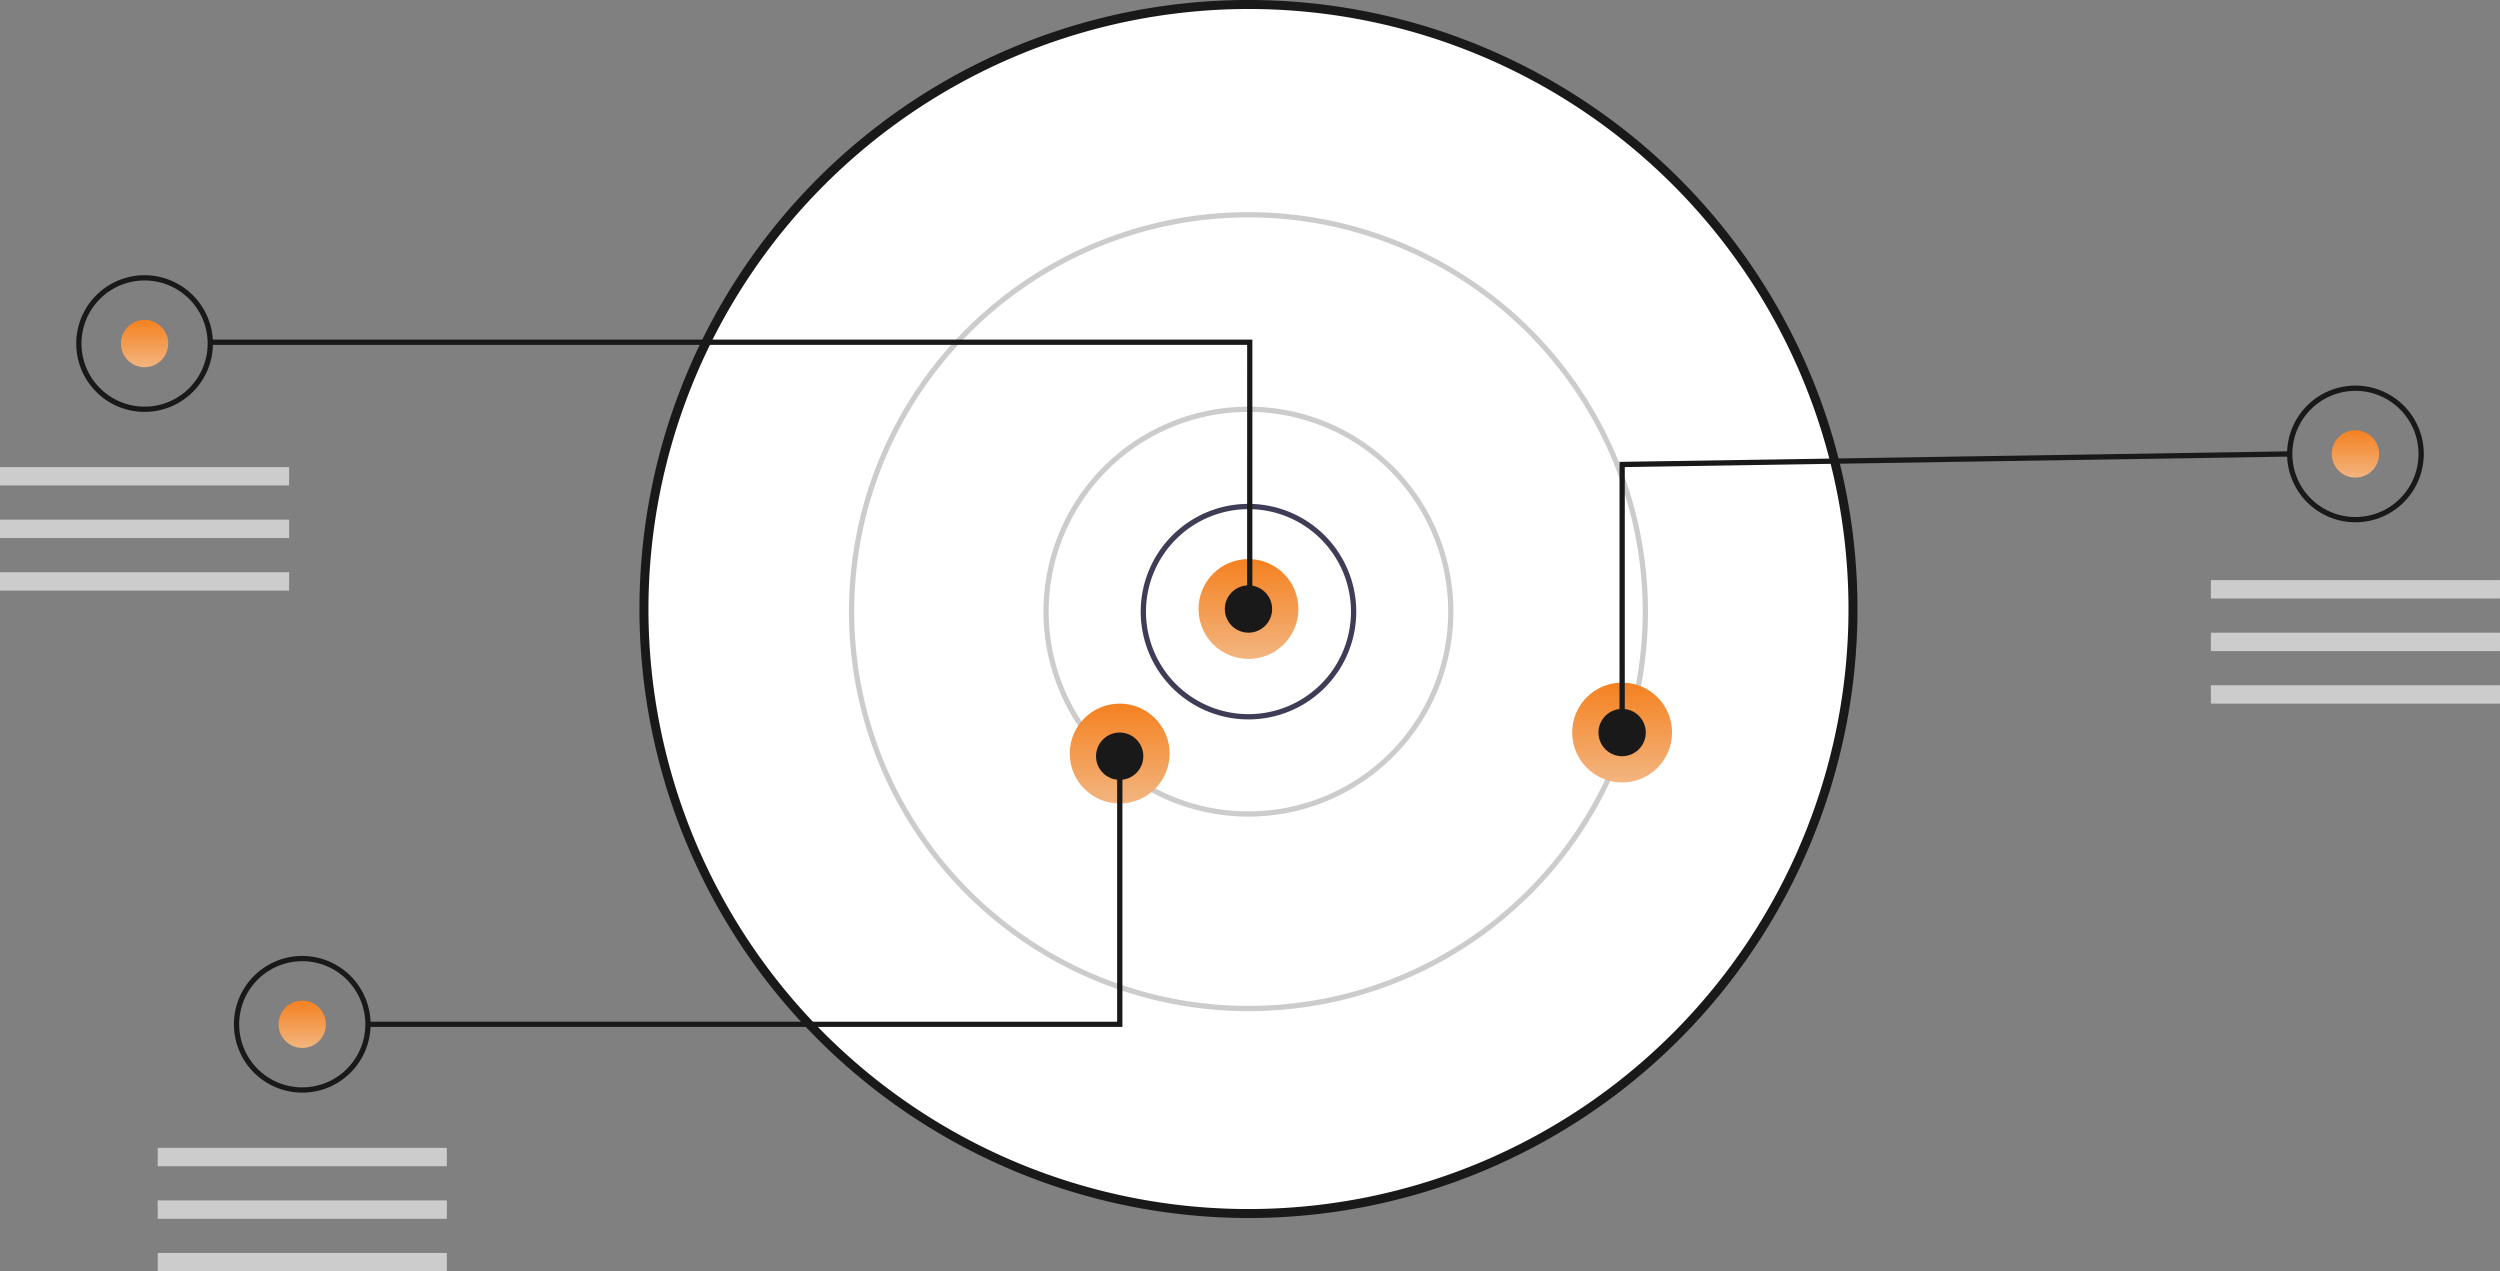
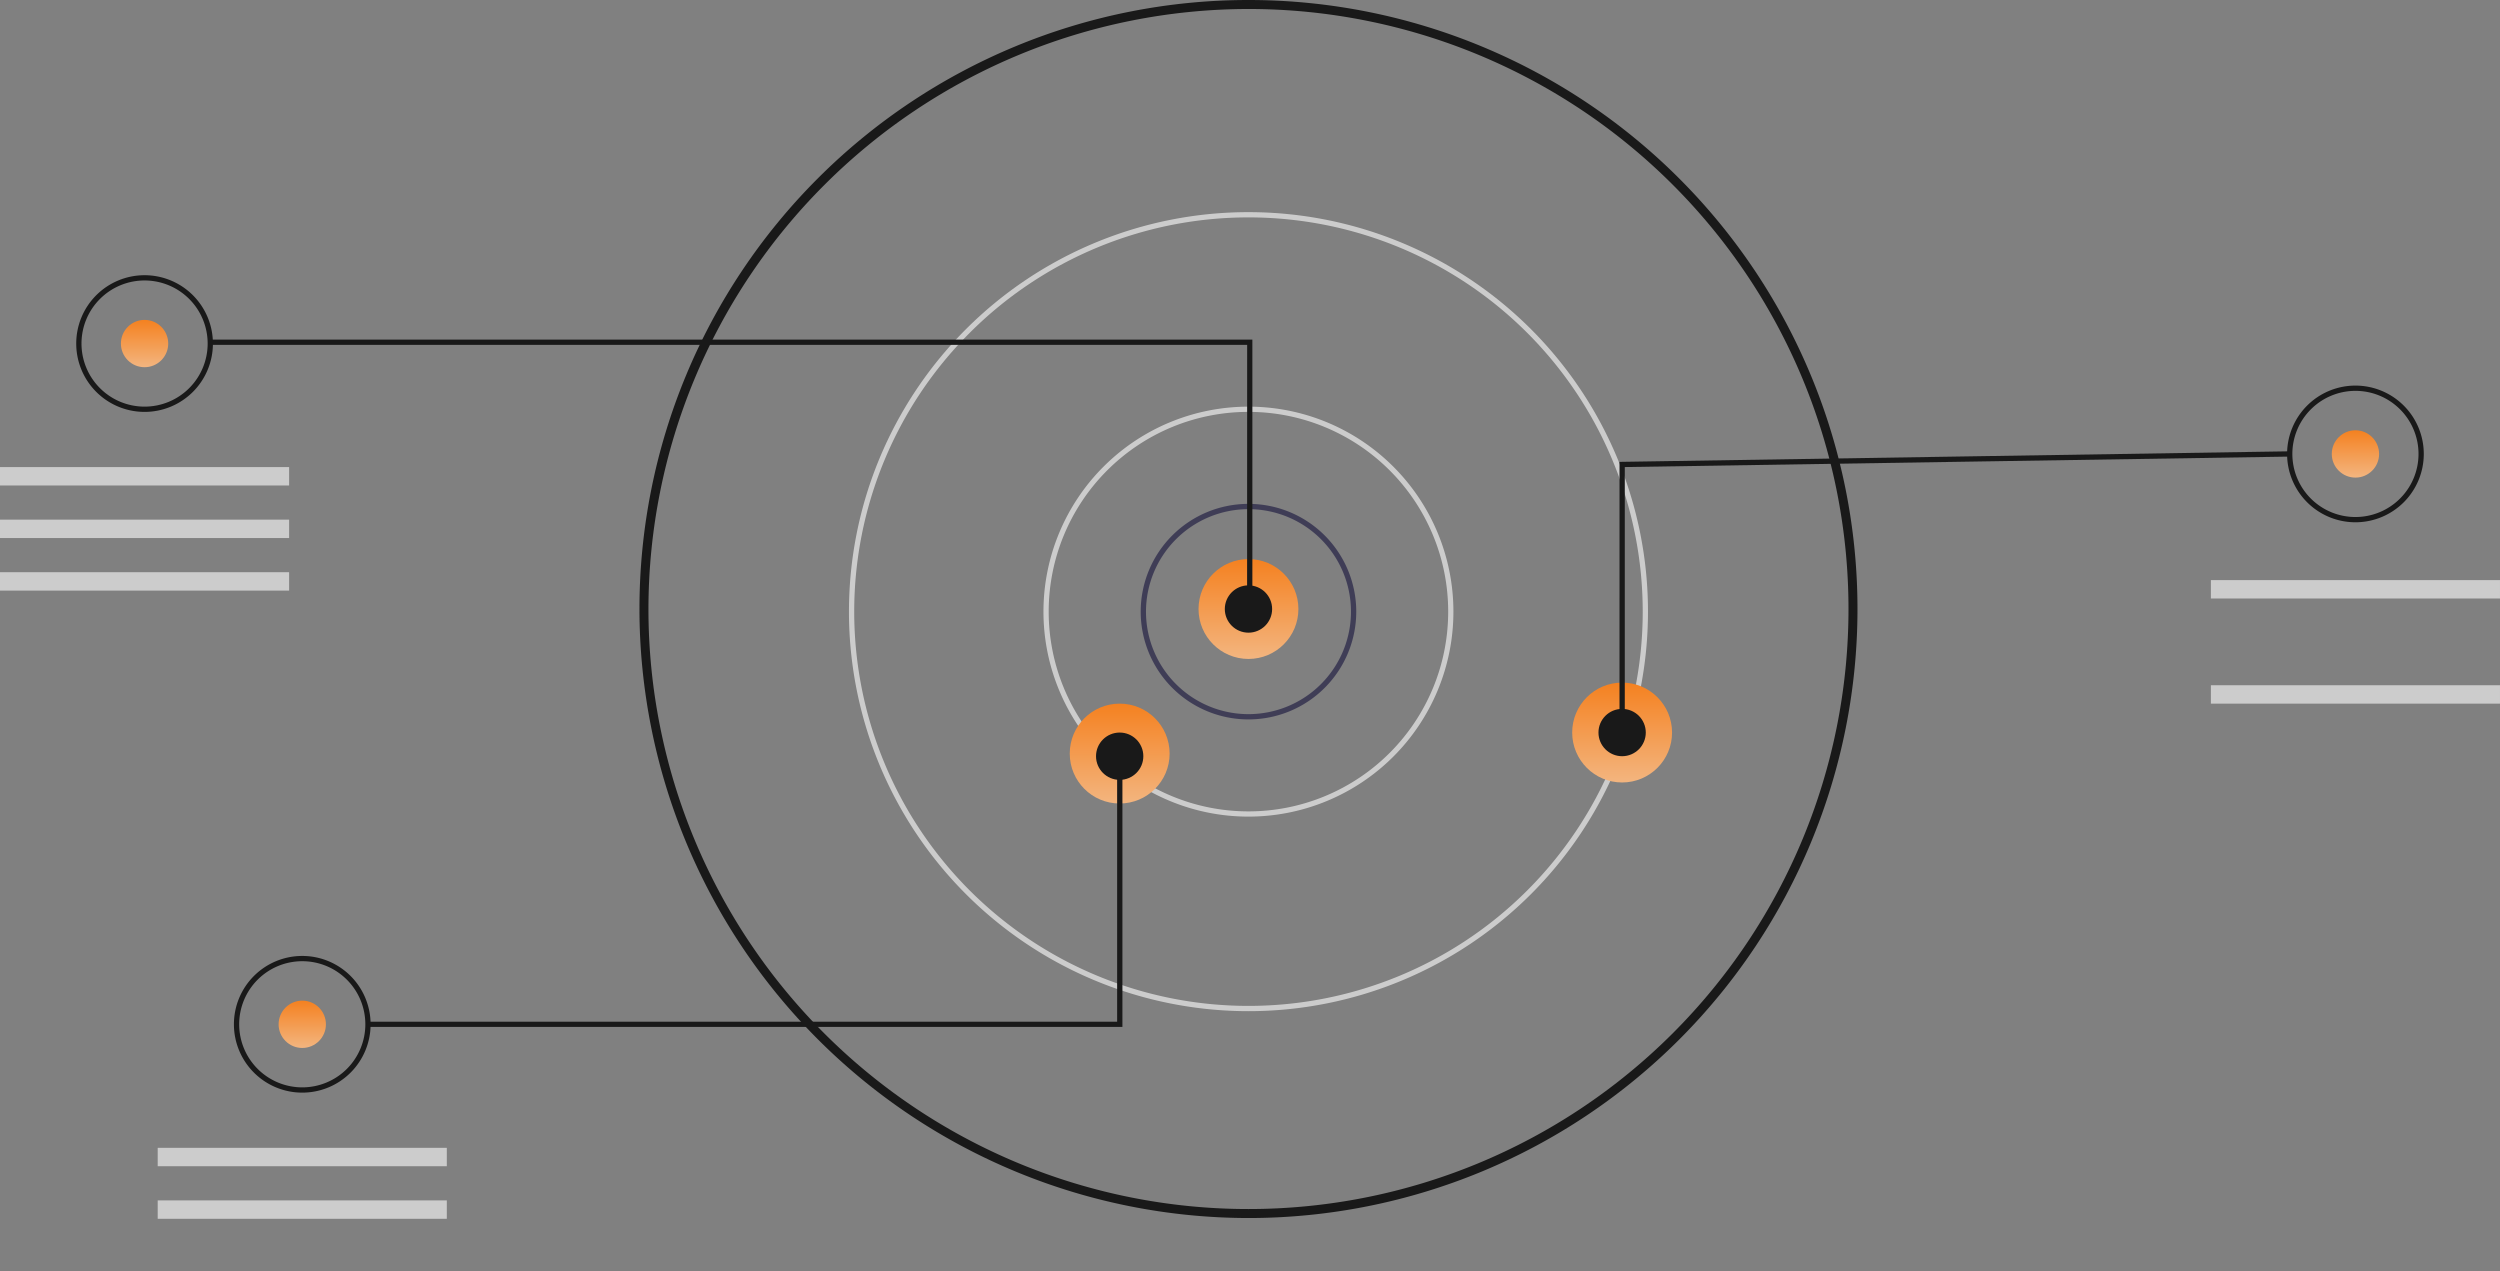
<svg xmlns="http://www.w3.org/2000/svg" width="236.608" height="120.325" viewBox="0 0 236.608 120.325">
  <rect x="0" y="0" width="236.608" height="120.325" fill="#808080" stroke="none" />
  <defs>
    <linearGradient id="linear-gradient" x1="0.5" x2="0.5" y2="1" gradientUnits="objectBoundingBox">
      <stop offset="0" stop-color="#f48120" />
      <stop offset="1" stop-color="#f3b57f" />
    </linearGradient>
  </defs>
  <g id="undraw_goals_re_lu76" transform="translate(-2.579 -35.846)">
-     <circle id="Ellipse_79" data-name="Ellipse 79" cx="57.214" cy="57.214" r="57.214" transform="translate(63.524 36.271)" fill="#fff" />
    <path id="Path_9432" data-name="Path 9432" d="M385.341,212.253a57.639,57.639,0,1,1,57.639,57.639A57.7,57.7,0,0,1,385.341,212.253Zm.851,0a56.788,56.788,0,1,0,56.788-56.788A56.852,56.852,0,0,0,386.192,212.253Z" transform="translate(-322.242 -118.768)" fill="#191919" />
    <path id="Path_9433" data-name="Path 9433" d="M526.082,306.292h0a10.2,10.2,0,1,1,10.2,10.2,10.2,10.2,0,0,1-10.2-10.2Zm10.2-9.7a9.712,9.712,0,0,0-9.7,9.7h0a9.7,9.7,0,1,0,9.7-9.7Z" transform="translate(-415.543 -212.558)" fill="#3f3d56" />
    <path id="Path_9434" data-name="Path 9434" d="M498.776,288.19h0a19.4,19.4,0,1,1,19.4,19.4,19.4,19.4,0,0,1-19.4-19.4Zm19.4-18.905a18.905,18.905,0,1,0,18.905,18.905A18.905,18.905,0,0,0,518.179,269.285Z" transform="translate(-397.441 -194.457)" fill="#ccc" />
    <path id="Path_9435" data-name="Path 9435" d="M444.166,251.988A37.811,37.811,0,1,1,481.977,289.8,37.811,37.811,0,0,1,444.166,251.988Zm37.811-37.313a37.313,37.313,0,1,0,37.313,37.313A37.313,37.313,0,0,0,481.977,214.675Z" transform="translate(-361.239 -158.254)" fill="#ccc" />
    <circle id="Ellipse_80" data-name="Ellipse 80" cx="4.726" cy="4.726" r="4.726" transform="translate(116.012 88.759)" fill="url(#linear-gradient)" />
    <circle id="Ellipse_81" data-name="Ellipse 81" cx="4.726" cy="4.726" r="4.726" transform="translate(103.823 102.44)" fill="url(#linear-gradient)" />
    <circle id="Ellipse_82" data-name="Ellipse 82" cx="4.726" cy="4.726" r="4.726" transform="translate(151.376 100.45)" fill="url(#linear-gradient)" />
    <circle id="Ellipse_83" data-name="Ellipse 83" cx="2.239" cy="2.239" r="2.239" transform="translate(118.499 91.246)" fill="#191919" />
    <circle id="Ellipse_84" data-name="Ellipse 84" cx="2.239" cy="2.239" r="2.239" transform="translate(153.863 102.938)" fill="#191919" />
    <circle id="Ellipse_85" data-name="Ellipse 85" cx="2.239" cy="2.239" r="2.239" transform="translate(106.31 105.177)" fill="#191919" />
    <circle id="Ellipse_86" data-name="Ellipse 86" cx="2.239" cy="2.239" r="2.239" transform="translate(14.022 66.122)" fill="url(#linear-gradient)" />
    <path id="Path_9436" data-name="Path 9436" d="M159.507,131.7H61.248v-.5H160v25.621h-.5Z" transform="translate(-38.893 -63.213)" fill="#191919" />
    <path id="Path_9437" data-name="Path 9437" d="M227.2,238.356a6.468,6.468,0,1,1,6.468,6.468,6.468,6.468,0,0,1-6.468-6.468Zm6.468-5.97a5.97,5.97,0,1,0,5.97,5.97,5.97,5.97,0,0,0-5.97-5.97Z" transform="translate(-217.406 -169.995)" fill="#191919" />
    <circle id="Ellipse_87" data-name="Ellipse 87" cx="2.239" cy="2.239" r="2.239" transform="translate(28.947 130.55)" fill="url(#linear-gradient)" />
    <path id="Path_9438" data-name="Path 9438" d="M271.478,429.493h0a6.468,6.468,0,1,1,6.468,6.468A6.468,6.468,0,0,1,271.478,429.493Zm6.468-5.97a5.97,5.97,0,1,0,5.97,5.97A5.97,5.97,0,0,0,277.946,423.523Z" transform="translate(-246.76 -296.705)" fill="#191919" />
    <circle id="Ellipse_88" data-name="Ellipse 88" cx="2.239" cy="2.239" r="2.239" transform="translate(223.266 76.57)" fill="url(#linear-gradient)" />
    <path id="Path_9439" data-name="Path 9439" d="M847.963,269.351a6.468,6.468,0,1,1,6.468,6.468A6.468,6.468,0,0,1,847.963,269.351Zm6.468-5.97a5.977,5.977,0,0,0-5.97,5.97h0a5.97,5.97,0,1,0,5.97-5.97Z" transform="translate(-628.926 -190.543)" fill="#191919" />
-     <path id="Path_9440" data-name="Path 9440" d="M457.3,163.564l63.429-1,.008.5-62.939.991v25.128h-.5Z" transform="translate(-301.444 -84.005)" fill="#191919" />
+     <path id="Path_9440" data-name="Path 9440" d="M457.3,163.564l63.429-1,.008.5-62.939.991v25.128h-.5" transform="translate(-301.444 -84.005)" fill="#191919" />
    <path id="Path_9441" data-name="Path 9441" d="M105.9,273.3h70.9V248.171h.5v25.621H105.9Z" transform="translate(-68.492 -140.756)" fill="#191919" />
    <rect id="Rectangle_3881" data-name="Rectangle 3881" width="27.363" height="1.741" transform="translate(2.579 80.052)" fill="#ccc" />
    <rect id="Rectangle_3882" data-name="Rectangle 3882" width="27.363" height="1.741" transform="translate(2.579 85.027)" fill="#ccc" />
    <rect id="Rectangle_3883" data-name="Rectangle 3883" width="27.363" height="1.741" transform="translate(2.579 90.002)" fill="#ccc" />
    <rect id="Rectangle_3884" data-name="Rectangle 3884" width="27.363" height="1.741" transform="translate(17.504 144.48)" fill="#ccc" />
    <rect id="Rectangle_3885" data-name="Rectangle 3885" width="27.363" height="1.741" transform="translate(17.504 149.455)" fill="#ccc" />
-     <rect id="Rectangle_3886" data-name="Rectangle 3886" width="27.363" height="1.741" transform="translate(17.504 154.43)" fill="#ccc" />
    <rect id="Rectangle_3887" data-name="Rectangle 3887" width="27.363" height="1.741" transform="translate(211.823 90.749)" fill="#ccc" />
-     <rect id="Rectangle_3888" data-name="Rectangle 3888" width="27.363" height="1.741" transform="translate(211.823 95.724)" fill="#ccc" />
    <rect id="Rectangle_3889" data-name="Rectangle 3889" width="27.363" height="1.741" transform="translate(211.823 100.699)" fill="#ccc" />
  </g>
</svg>